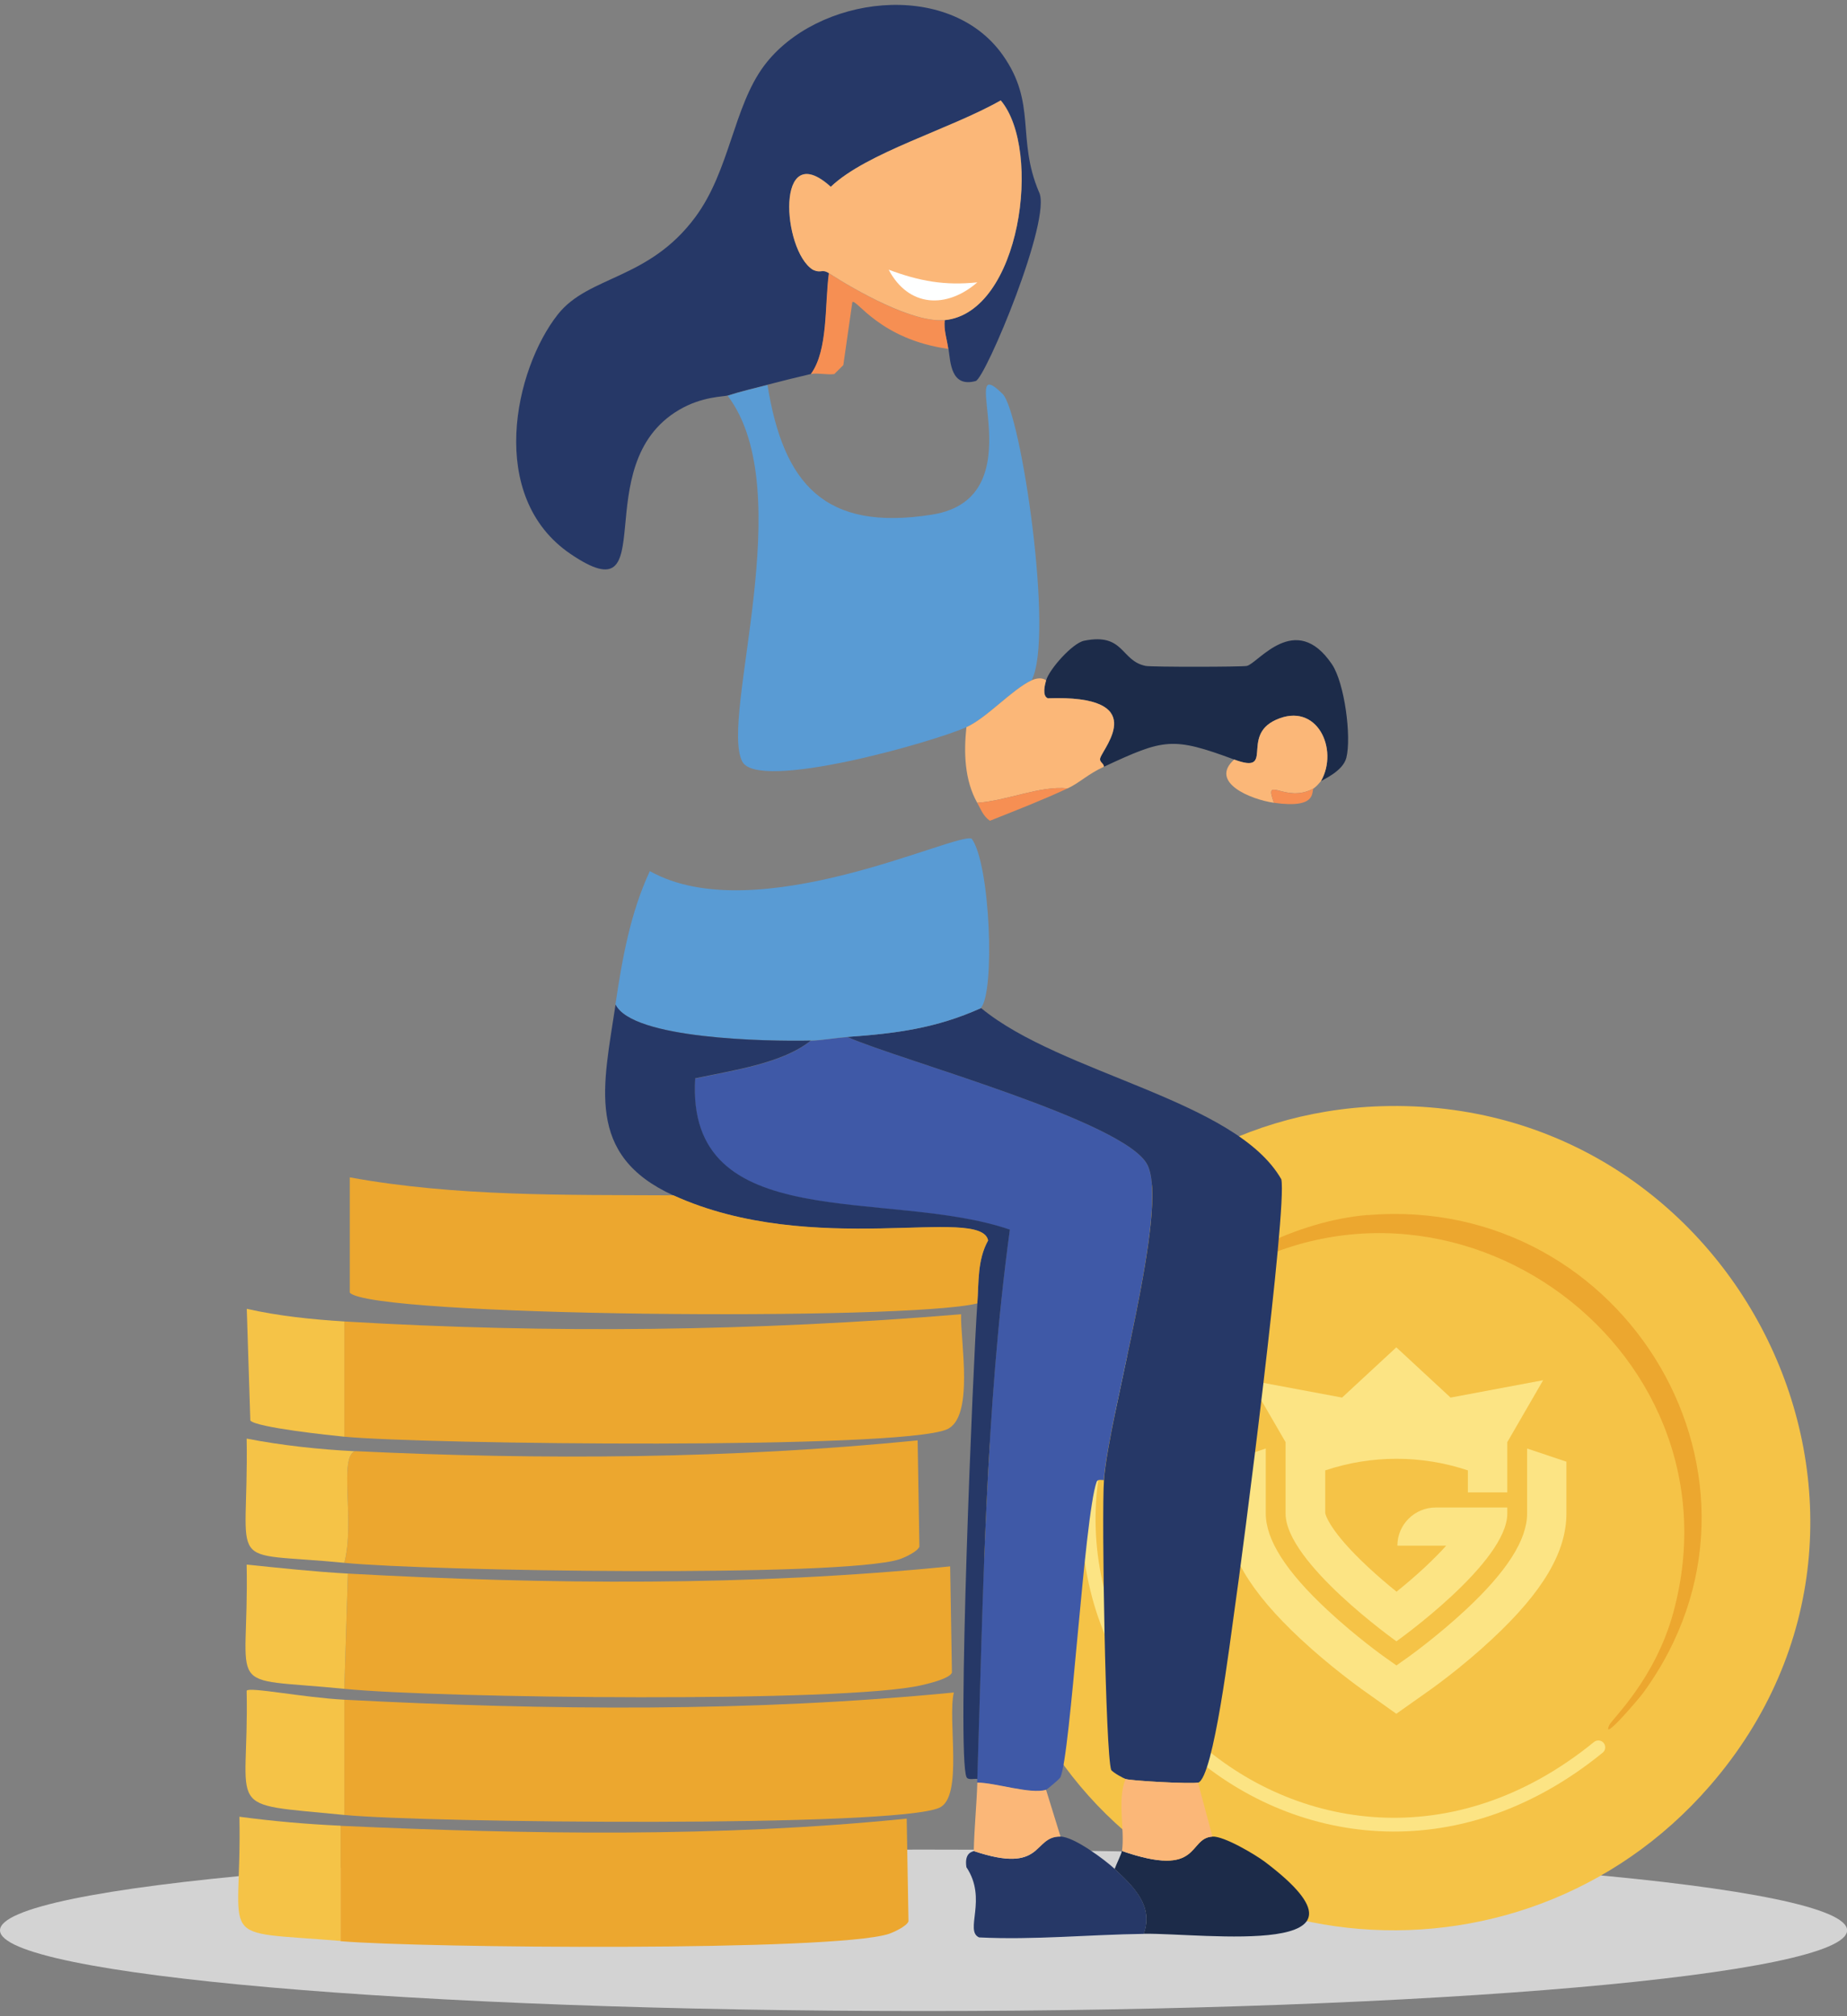
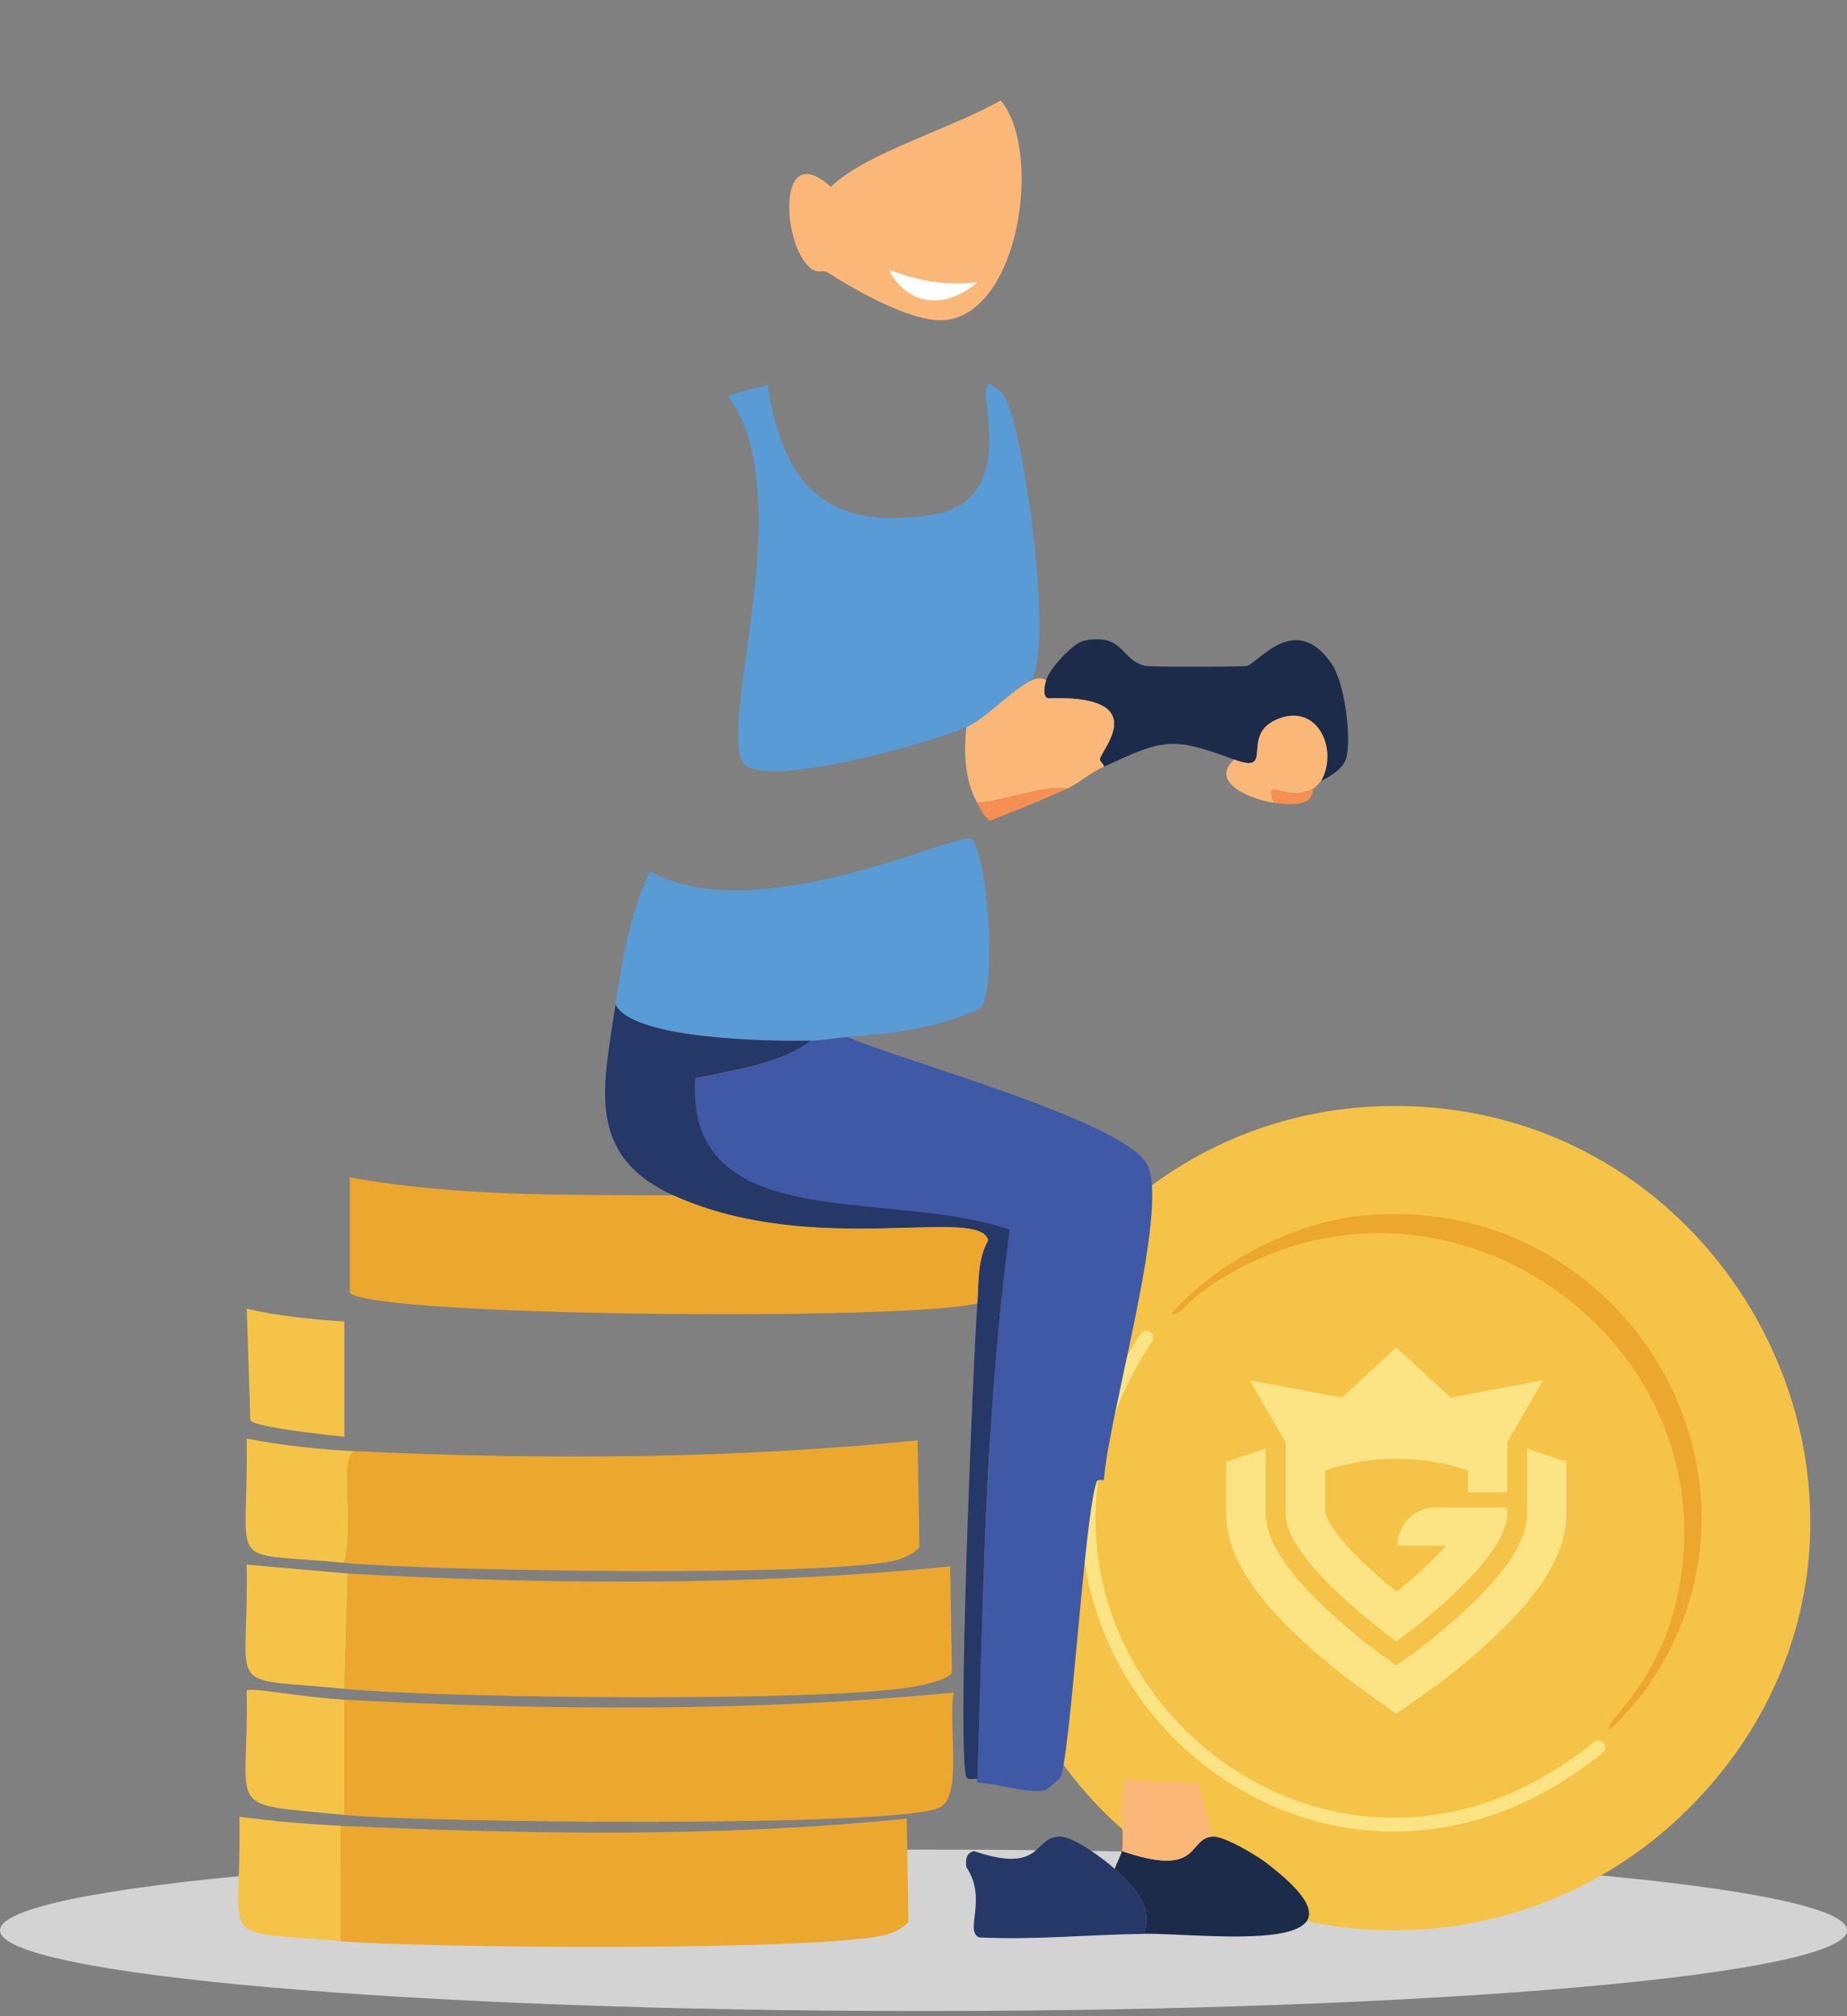
<svg xmlns="http://www.w3.org/2000/svg" width="338" height="369" viewBox="0 0 338 369" fill="none">
  <rect x="0" y="0" width="338" height="369" fill="#808080" stroke="none" />
  <g clip-path="url(#clip0_104_512)">
    <path d="M169.011 368.055C262.353 368.055 338.022 361.44 338.022 353.28C338.022 345.12 262.353 338.505 169.011 338.505C75.669 338.505 0 345.12 0 353.28C0 361.44 75.669 368.055 169.011 368.055Z" fill="#D3D3D3" />
    <path d="M252.767 202.455C317.952 200.422 356.05 277.046 312.956 326.78C277.898 367.233 212.692 360.462 188.277 312.675C162.625 262.487 198.378 204.143 252.767 202.455Z" fill="#F5C347" />
    <path d="M250.312 222.379C297.534 218.442 328.986 271.205 300.64 309.906C299.967 310.836 293.038 318.992 294.493 315.725C294.971 314.643 302.856 307.375 306.201 295.174C319.689 245.873 262.889 205.614 219.838 236.462C217.47 238.171 215.255 241.438 214.451 240.291C223.009 230.621 237.41 223.439 250.312 222.358V222.379Z" fill="#ECA72F" />
    <path d="M209.781 244.813C172.964 300.539 240.234 362.366 292.495 319.792" stroke="#FCE484" stroke-width="2.52" stroke-linecap="round" stroke-linejoin="round" />
    <path d="M275.835 273.108V263.936L282.394 252.6L265.452 255.78L255.526 246.586L245.599 255.78L228.7 252.622L235.26 263.936V277.002C235.26 285.98 255.547 300.387 255.547 300.387C255.547 300.387 275.835 285.98 275.835 277.002V275.899H262.737C258.849 275.899 255.721 279.036 255.721 282.886H264.648C263.649 284.011 262.389 285.288 260.826 286.759C259.001 288.468 257.155 290.025 255.569 291.302C253.983 290.025 252.137 288.468 250.313 286.759C243.318 280.247 242.58 277.24 242.515 276.937V269.106C250.986 266.272 260.152 266.272 268.623 269.106V273.13H275.856L275.835 273.108Z" fill="#FCE484" />
    <path d="M286.695 267.527L279.462 265.104V276.981C279.462 281.805 275.77 287.602 268.167 294.676C262.976 299.501 257.871 303.157 257.654 303.308L255.547 304.801L253.44 303.308C253.223 303.157 248.119 299.522 242.927 294.676C235.325 287.602 231.633 281.805 231.633 276.981V265.104L224.399 267.527V276.981C224.399 284.011 228.722 291.302 237.975 299.933C243.514 305.103 249.009 308.997 249.226 309.17L255.526 313.648L261.825 309.192C262.064 309.019 267.537 305.147 273.076 299.955C282.351 291.323 286.652 284.033 286.652 277.002V267.549L286.695 267.527Z" fill="#FCE484" />
    <path d="M155.023 189.779C164.862 194.083 205.937 205.203 209.955 213.185C214.06 221.319 202.896 258.831 202.005 270.88C201.571 270.88 200.854 270.685 200.68 271.205C198.421 277.543 195.923 321.242 194.055 325.265C193.903 325.611 191.579 327.515 191.405 327.58C188.56 328.445 182.174 326.282 178.829 326.26C178.829 326.044 178.829 325.828 178.829 325.611C179.915 292.08 180.284 258.311 184.78 225.083C162.516 217.447 125.395 226.425 127.198 197.393C134.323 195.879 143.206 194.646 148.376 190.471C150.287 190.427 152.937 189.952 155.001 189.822L155.023 189.779Z" fill="#3F59A7" />
-     <path d="M173.551 63.853C173.29 62.08 172.682 60.414 172.899 58.575C186.757 57.212 190.819 27.467 183.151 18.36C173.855 23.66 158.607 27.921 152.047 34.173C141.838 24.936 143.12 45.768 148.745 49.338C150.374 50.095 150.374 49.121 151.721 49.987C150.939 55.763 151.591 64.091 148.419 68.44C145.748 69.067 143.12 69.716 140.47 70.408C137.95 71.079 135.691 71.576 133.193 72.377C132.455 72.615 128.48 72.528 124.266 75.016C107.063 85.14 121.724 113.133 104.413 101.387C88.991 90.916 94.16 67.574 102.089 57.537C107.736 50.398 118.683 51.285 127.242 39.733C133.562 31.209 134.214 19.571 139.818 12.043C149.419 -0.807 173.572 -3.944 183.499 10.074C189.798 18.965 185.975 25.325 190.124 35.125C192.643 39.841 180.328 69.262 178.546 69.738C173.985 70.971 173.942 66.276 173.572 63.81L173.551 63.853Z" fill="#263867" />
-     <path d="M219.23 326.239C218.274 326.542 207.023 325.936 206.002 325.59C205.524 325.417 203.83 324.508 203.352 323.946C202.309 321.004 201.571 277.175 202.027 270.88C202.896 258.831 214.06 221.319 209.977 213.185C205.958 205.203 164.862 194.083 155.044 189.779C163.907 189.151 171.27 188.221 179.546 184.5C194.229 196.615 226.137 201.244 234.478 215.825C235.608 220.952 227.419 284.314 225.877 294.936C225.181 299.674 222.097 325.373 219.252 326.26L219.23 326.239Z" fill="#263867" />
    <path d="M140.448 70.451C143.359 88.558 150.874 97.32 170.575 94.183C190.037 91.089 174.55 63.313 183.477 72.096C186.822 75.384 192.969 116.594 188.777 124.512C185.128 126.243 180.632 131.37 176.852 133.079C170.966 135.761 138.667 144.977 135.821 139.352C131.694 131.218 146.378 89.9 133.171 72.442C135.669 71.62 137.95 71.122 140.448 70.473V70.451Z" fill="#599BD4" />
    <path d="M179.502 184.5C171.248 188.221 163.863 189.151 155.001 189.779C152.937 189.93 150.287 190.406 148.376 190.428C140.209 190.601 115.708 190.168 112.623 183.829C113.861 175.501 115.338 167.107 118.922 159.428C138.341 170.352 175.093 152.181 177.83 153.5C181.24 158.195 182.109 181.709 179.48 184.478L179.502 184.5Z" fill="#599BD4" />
    <path d="M148.398 190.427C143.206 194.603 134.323 195.836 127.22 197.35C125.439 226.381 162.538 217.404 184.802 225.04C180.284 258.268 179.937 292.059 178.851 325.568C178.264 325.503 177.135 325.828 176.874 325.244C175.049 321.306 178.09 248.988 178.851 238.561C179.133 234.667 178.851 230.621 180.827 227.03C179.48 220.562 148.767 230.405 123.245 218.788C106.998 211.39 110.429 198.67 112.645 183.851C115.729 190.168 140.209 190.622 148.398 190.449V190.427Z" fill="#263867" />
    <path d="M194.077 336.125C196.553 336.168 202.07 340.279 204.003 342.052C207.37 345.168 211.193 348.802 209.303 353.929C199.268 354.059 189.255 355.075 179.176 354.578C176.439 353.366 180.762 347.569 176.852 341.728C176.418 338.851 178.177 338.916 178.177 338.764C191.101 343.134 188.929 336.06 194.055 336.125H194.077Z" fill="#263867" />
    <path d="M209.282 353.929C211.193 348.824 207.348 345.189 203.982 342.052C204.308 341.122 205.22 339.327 205.307 338.764C219.903 343.826 217.253 336.428 221.858 336.125C223.965 335.995 229.699 339.413 231.459 340.733C255.135 358.623 220.49 353.777 209.282 353.907V353.929Z" fill="#1C2B49" />
    <path d="M241.733 142.965C245.056 137.167 241.016 128.298 233.457 131.759C226.919 134.744 233.435 141.818 225.855 139.006C214.56 134.831 213.061 135.177 202.027 140.326C202.027 139.655 201.093 139.482 201.375 138.682C202.092 136.648 210.585 127.151 191.775 127.8C190.645 127.368 191.253 125.204 191.449 124.512C191.97 122.565 196.227 117.698 198.399 117.265C205.763 115.772 205.046 120.943 209.651 121.873C210.693 122.089 227.288 122.068 228.179 121.873C230.242 121.397 237.063 111.727 243.731 121.548C246.077 125.01 247.337 134.896 246.381 138.682C245.751 141.191 241.972 142.727 241.754 142.965H241.733Z" fill="#1C2B49" />
    <path d="M241.733 142.965C241.212 143.527 241.081 143.787 240.408 144.285C235.195 147.183 231.177 141.624 233.131 146.924C228.852 146.318 221.228 143.16 225.855 139.006C233.435 141.818 226.941 134.744 233.457 131.759C241.016 128.298 245.056 137.167 241.733 142.965Z" fill="#FBB778" />
    <path d="M240.408 144.285C239.865 144.696 241.342 148.092 233.131 146.924C231.198 141.624 235.195 147.205 240.408 144.285Z" fill="#F68F53" />
    <path d="M191.427 124.512C191.232 125.204 190.645 127.368 191.753 127.8C210.563 127.151 202.049 136.648 201.354 138.682C201.071 139.482 202.027 139.677 202.005 140.326C198.986 141.732 197.509 143.311 195.38 144.285C190.254 143.765 184.346 146.556 178.829 146.924C176.505 142.77 176.353 137.73 176.852 133.079C180.632 131.37 185.128 126.243 188.777 124.512C189.494 124.166 190.667 123.906 191.427 124.512Z" fill="#FBB778" />
    <path d="M219.23 326.239L221.88 336.125C217.275 336.428 219.925 343.826 205.328 338.764C205.871 334.741 204.394 329.462 205.98 325.59C207.023 325.936 218.252 326.542 219.208 326.239H219.23Z" fill="#FBB778" />
-     <path d="M191.427 327.558L194.077 336.125C188.951 336.038 191.101 343.112 178.199 338.764C178.286 334.567 178.72 330.371 178.851 326.239C182.196 326.26 188.582 328.424 191.427 327.558Z" fill="#FBB778" />
-     <path d="M172.877 58.575C172.682 60.392 173.29 62.08 173.529 63.853C160.996 62.101 156.76 54.66 155.978 55.287L154.328 66.817L152.677 68.461C151.352 68.634 149.484 68.202 148.376 68.461C151.569 64.113 150.896 55.784 151.678 50.008C156.608 53.188 167.078 59.159 172.856 58.575H172.877Z" fill="#F68F53" />
    <path d="M195.38 144.285C190.623 146.491 185.997 148.287 181.153 150.212C179.893 149.347 179.524 148.135 178.829 146.924C184.346 146.556 190.254 143.765 195.38 144.285Z" fill="#F68F53" />
    <path d="M172.877 58.575C167.1 59.138 156.63 53.188 151.699 50.008C150.331 49.143 150.353 50.117 148.724 49.359C143.12 45.79 141.838 24.958 152.025 34.195C158.585 27.921 173.855 23.66 183.13 18.381C190.797 27.489 186.735 57.234 172.877 58.597V58.575Z" fill="#FBB778" />
    <path d="M162.625 49.359C168.251 51.458 172.877 52.301 178.851 51.674C173.181 56.585 166.252 56.217 162.625 49.359Z" fill="#FEFFFF" />
    <path d="M63.013 332.166V311.074C100.134 313.021 137.559 313.367 174.55 309.755C173.355 314.795 176.331 328.856 171.9 330.847C163.755 334.524 77.501 333.594 63.013 332.166Z" fill="#ECA72F" />
    <path d="M123.245 218.767C148.767 230.383 179.48 220.54 180.827 227.009C178.829 230.6 179.133 234.645 178.85 238.539C166.013 241.784 67.726 240.984 64.012 236.57V215.478C83.474 219.026 103.544 218.658 123.245 218.767Z" fill="#ECA72F" />
    <path d="M62.339 355.248V334.156C96.854 335.714 131.521 336.32 165.927 332.837L166.252 351.636C165.927 352.544 163.516 353.648 162.603 353.95C152.286 357.195 77.24 356.525 62.318 355.27L62.339 355.248Z" fill="#ECA72F" />
    <path d="M62.339 334.135V355.227C38.816 353.258 44.311 356.33 43.811 332.491C49.958 333.313 56.127 333.854 62.339 334.135Z" fill="#F5C347" />
    <path d="M63.013 309.084L63.664 287.992C100.329 290.004 137.342 290.328 173.877 286.672L174.202 306.12C173.746 307.245 169.793 308.154 168.577 308.435C154.415 311.68 80.411 310.815 62.991 309.084H63.013Z" fill="#ECA72F" />
-     <path d="M63.664 287.992L63.013 309.084C40.358 306.834 45.614 310.598 45.136 286.348C51.305 286.975 57.452 287.646 63.664 287.992Z" fill="#F5C347" />
+     <path d="M63.664 287.992L63.013 309.084C40.358 306.834 45.614 310.598 45.136 286.348Z" fill="#F5C347" />
    <path d="M63.013 286.023C64.989 278.473 61.927 266.662 64.989 265.58C99.178 267.224 133.932 267.008 167.925 263.612L168.251 283.06C167.925 283.968 165.514 285.071 164.602 285.374C153.915 288.749 78.304 287.538 62.991 286.023H63.013Z" fill="#ECA72F" />
    <path d="M64.989 265.58C61.927 266.662 64.989 278.452 63.013 286.023C40.618 283.838 45.549 288.057 45.136 263.287C51.587 264.542 58.451 265.277 64.989 265.602V265.58Z" fill="#F5C347" />
    <path d="M63.013 311.074V332.166C40.358 329.916 45.614 332.209 45.136 309.43C45.614 308.673 55.497 310.685 63.013 311.074Z" fill="#F5C347" />
-     <path d="M63.013 262.941V241.849C100.568 244.099 138.406 243.644 175.875 240.529C175.723 245.397 178.373 259.501 173.225 261.621C164.298 265.321 77.935 264.347 63.013 262.941Z" fill="#ECA72F" />
    <path d="M63.013 241.849V262.941C60.515 262.703 46.874 261.254 45.81 259.977L45.158 239.534C50.958 240.854 57.083 241.481 63.034 241.849H63.013Z" fill="#F5C347" />
  </g>
  <defs>
    <clipPath id="clip0_104_512">
      <rect width="338" height="367.11" fill="white" transform="translate(0 0.945)" />
    </clipPath>
  </defs>
</svg>